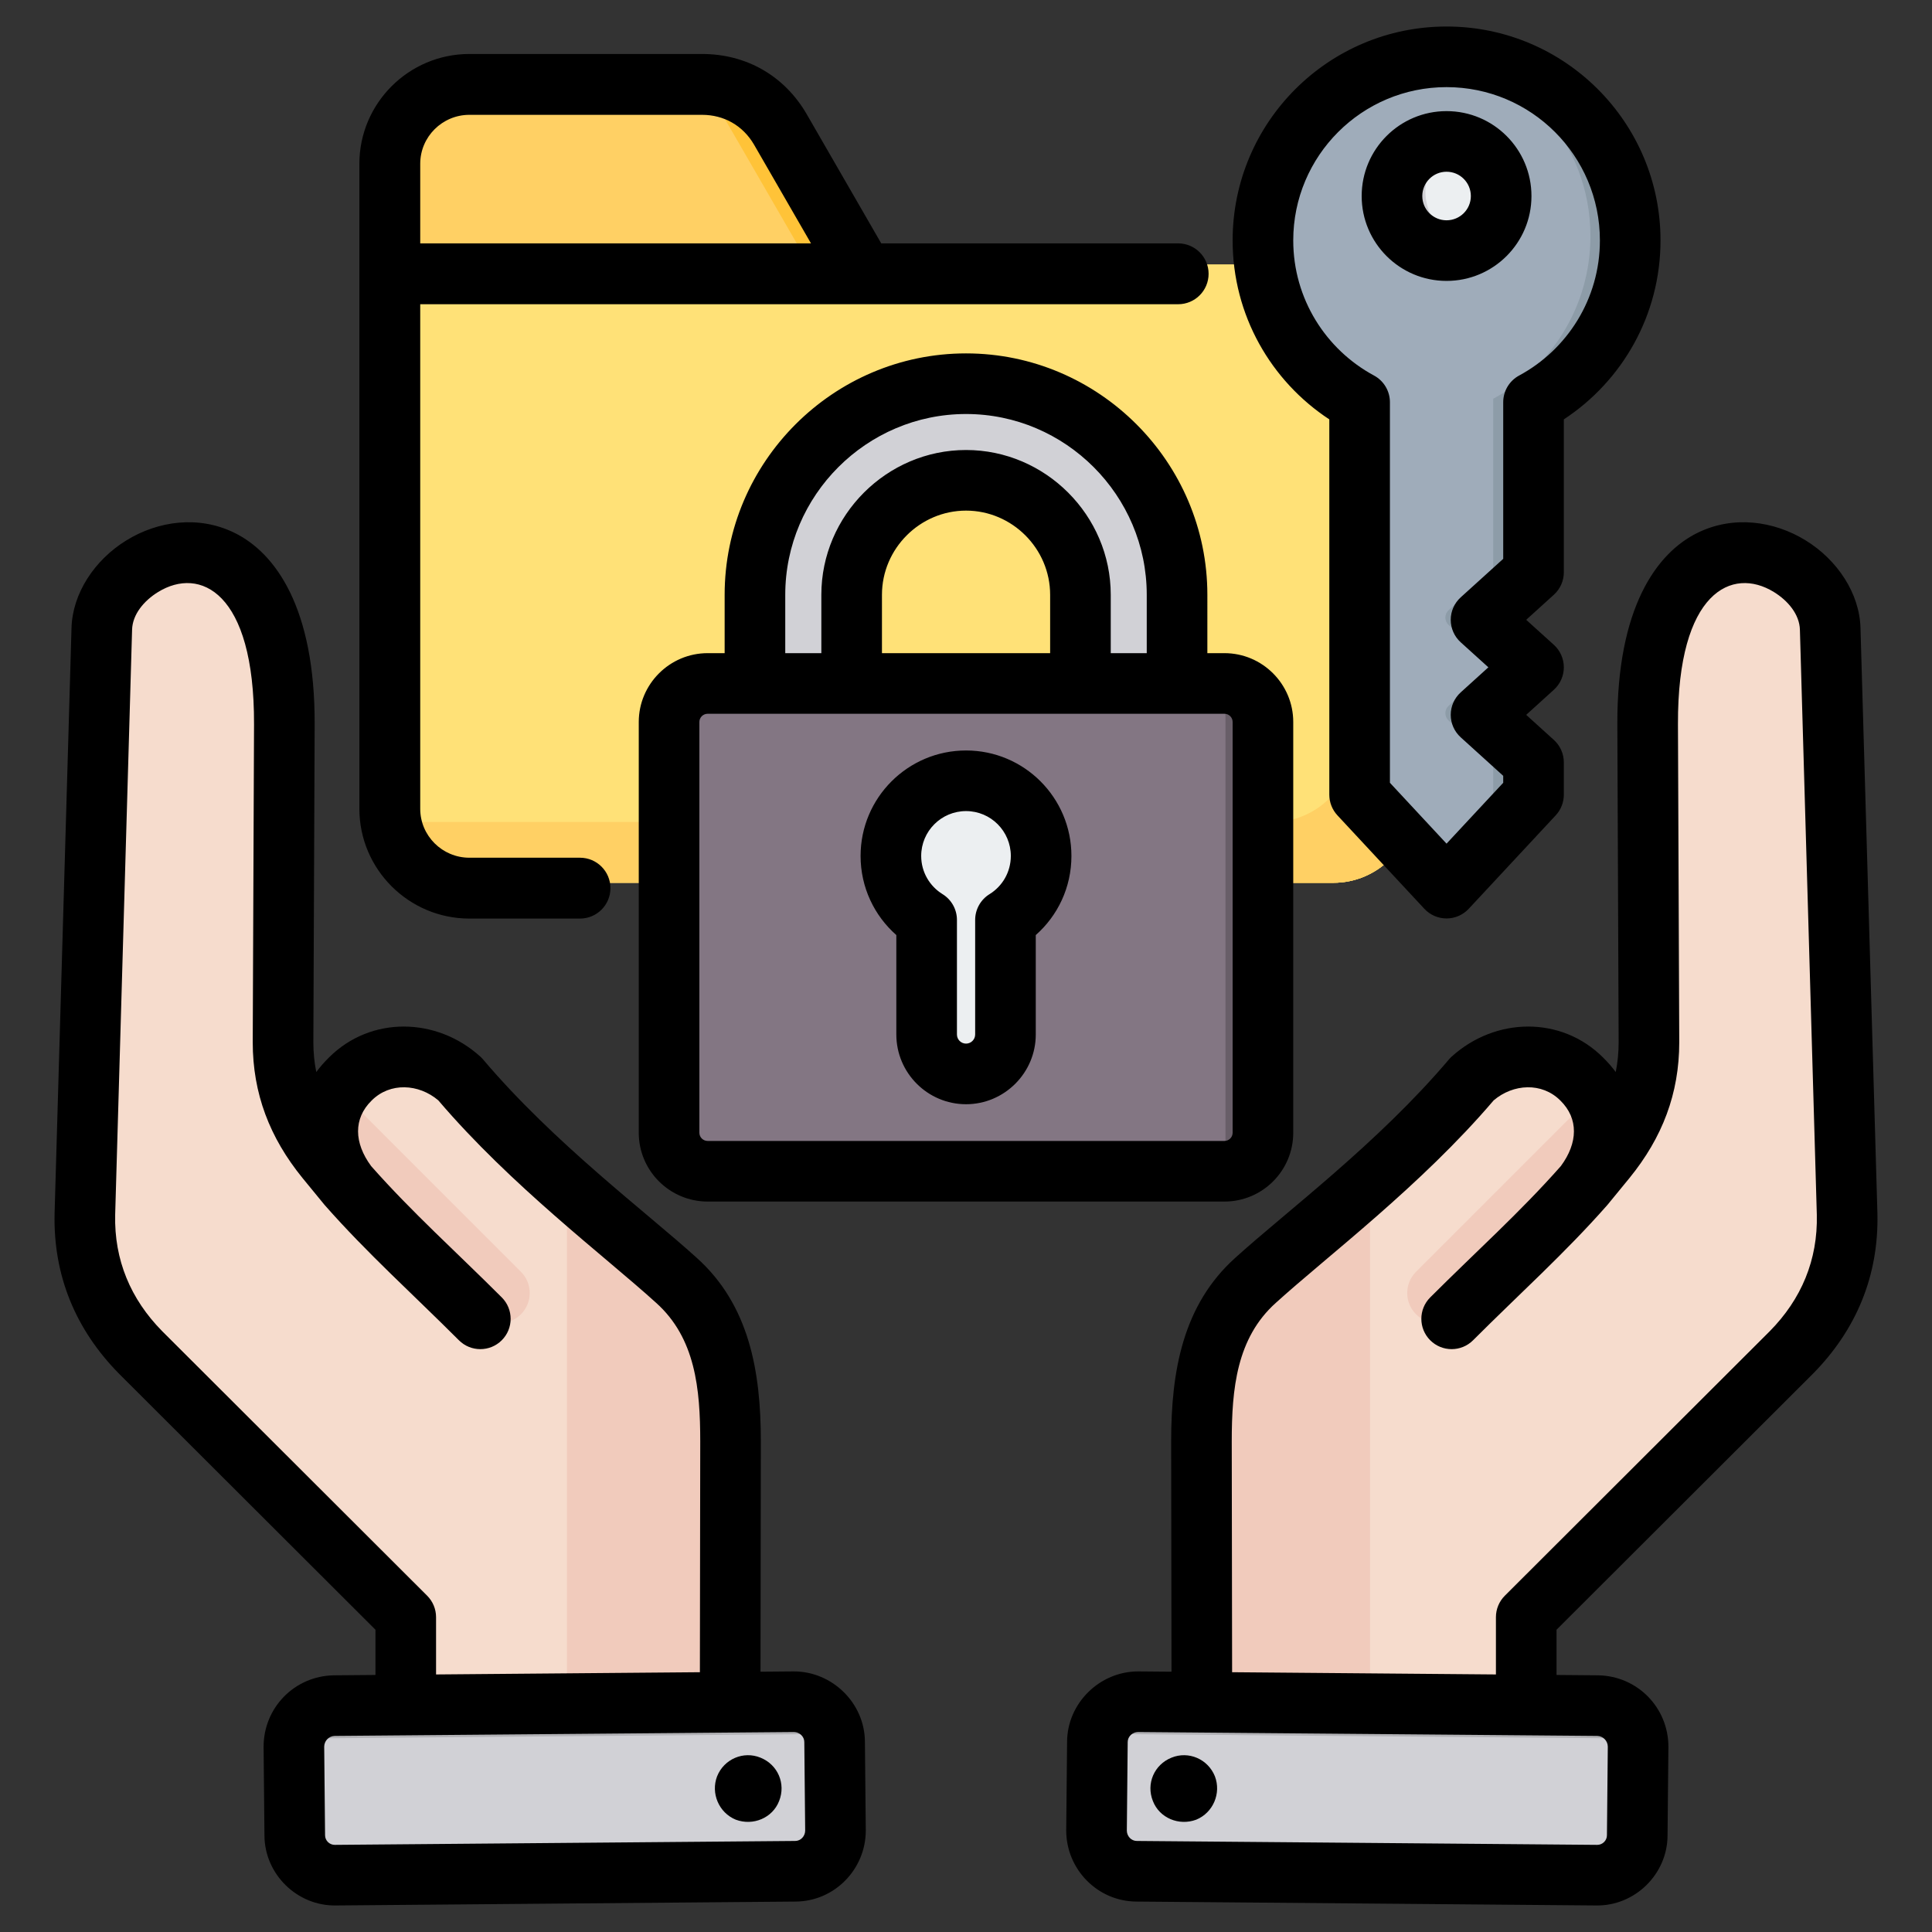
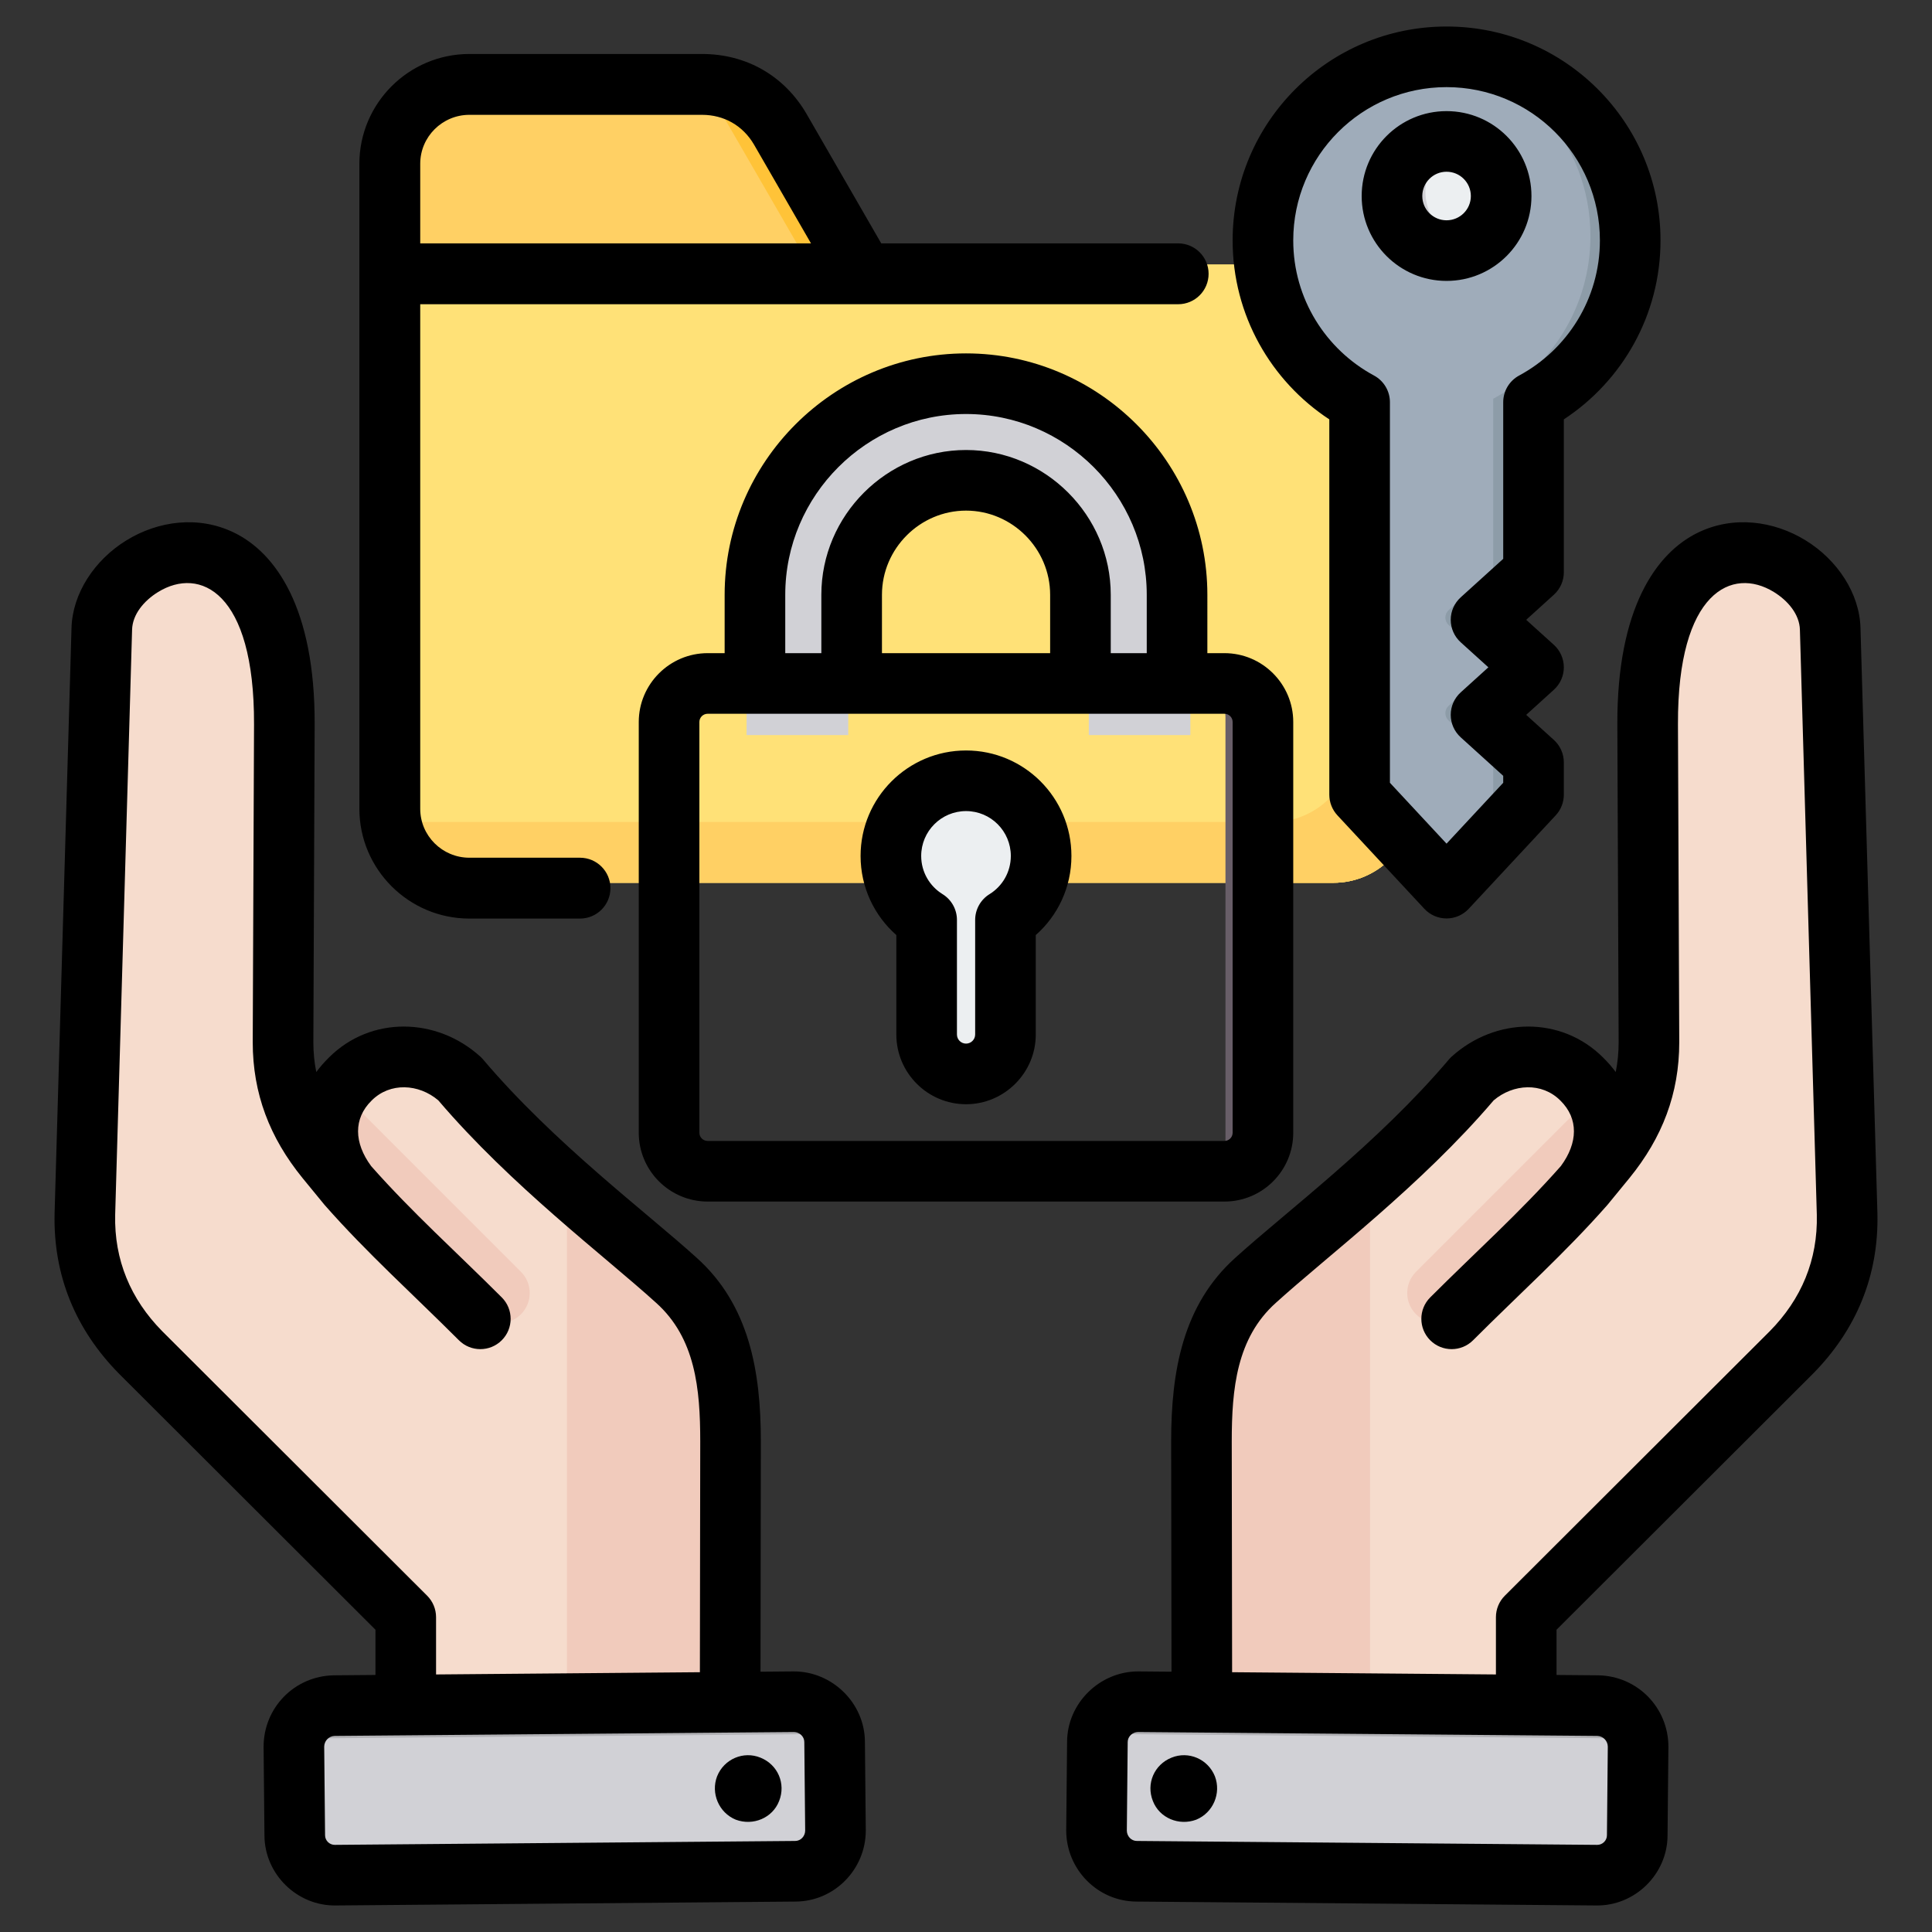
<svg xmlns="http://www.w3.org/2000/svg" clip-rule="evenodd" fill-rule="evenodd" stroke-linejoin="round" stroke-miterlimit="2" viewBox="0 0 510 510">
  <rect x="0" y="0" width="510" height="510" fill="#333333" stroke="none" />
  <g>
    <g>
      <g>
        <path d="m318.301 468-.133-88.187c-.025-16.55 2.161-32.103 14.454-43.182 13.703-12.353 38.615-31.06 57.792-53.735 8.471-7.636 21.259-8.061 29.321.001 8.064 8.064 8.329 18.965.003 29.322l6.524-8.029c7.475-9.203 11.463-19.314 11.419-31.172l-.324-84.9c-.25-65.995 48.189-47.7 48.819-25.443l4.428 156.291c.406 14.374-4.77 26.857-14.94 37.025l-70.692 70.693v41.295c-.001 7.94-6.477 14.417-14.416 14.416h-57.839c-7.933 0-14.404-6.463-14.416-14.395z" fill="#f6dccd" />
        <path d="m422.823 286.689c4.862 7.516 3.997 16.719-3.085 25.53-11.532 11.608-23.146 23.147-34.716 34.718-3.099 3.099-8.124 3.099-11.223 0-3.1-3.1-3.1-8.124 0-11.223z" fill="#f1cbbc" />
        <path d="m318.301 468-.133-88.187c-.025-16.55 2.161-32.103 14.454-43.182 7.331-6.609 17.871-15.037 29.025-24.918v170.682h-28.93c-7.933 0-14.404-6.463-14.416-14.395z" fill="#f1cbbc" />
        <path d="m303.687 449.331 122.862 1.056c5.94.051 10.759 4.953 10.707 10.894l-.202 23.651c-.052 5.94-4.953 10.759-10.895 10.708l-122.861-1.055c-5.941-.051-10.759-4.953-10.708-10.894l.203-23.652c.051-5.939 4.954-10.759 10.894-10.708z" fill="#d1d1d6" />
        <path d="m383.226 458.501 21.746.186 21.504.185c5.927.051 10.739 4.933 10.708 10.858l.072-8.449c.052-5.941-4.767-10.843-10.707-10.894l-21.577-.185-43.325-.373-43.375-.372-14.585-.125c-5.146-.045-9.513 3.566-10.621 8.394l25.253.217 43.325.372 21.577.186z" fill="#b1b1b5" />
        <path d="m193.008 468 .133-88.187c.024-16.55-2.161-32.103-14.454-43.182-13.703-12.353-38.616-31.06-57.793-53.735-8.47-7.636-21.258-8.061-29.321.001-8.063 8.064-8.328 18.965-.002 29.322l-6.525-8.029c-7.475-9.203-11.462-19.314-11.418-31.172l.324-84.9c.25-65.995-48.189-47.7-48.818-25.443l-4.429 156.291c-.406 14.374 4.769 26.857 14.939 37.025l70.694 70.693v41.295c0 7.94 6.475 14.417 14.415 14.416h57.839c7.933 0 14.404-6.463 14.416-14.395z" fill="#f6dccd" />
        <path d="m88.486 286.689c-4.862 7.516-3.998 16.719 3.085 25.53 11.53 11.608 23.146 23.147 34.716 34.718 3.099 3.099 8.124 3.099 11.223 0 3.099-3.1 3.099-8.124 0-11.223z" fill="#f1cbbc" />
        <path d="m193.008 468 .133-88.187c.024-16.55-2.161-32.103-14.454-43.182-7.331-6.609-17.872-15.037-29.025-24.918l.001 170.682h28.929c7.933 0 14.404-6.463 14.416-14.395z" fill="#f1cbbc" />
        <path d="m207.623 449.331-122.863 1.056c-5.94.051-10.758 4.953-10.708 10.894l.204 23.651c.051 5.94 4.953 10.759 10.893 10.708l122.862-1.055c5.94-.051 10.759-4.953 10.708-10.894l-.203-23.652c-.052-5.939-4.953-10.759-10.893-10.708z" fill="#d1d1d6" />
        <path d="m128.084 458.501-21.747.186-21.503.185c-5.929.051-10.74 4.933-10.709 10.858l-.073-8.449c-.05-5.941 4.768-10.843 10.709-10.894l21.576-.185 43.326-.373 43.373-.372 14.587-.125c5.145-.045 9.511 3.566 10.621 8.394l-25.254.217-43.325.372-21.577.186z" fill="#b1b1b5" />
      </g>
      <g>
        <path d="m124.849 19.499h61.786c8.817 0 16.375 4.376 20.816 11.999l22.143 38.318h122.378c11.668 0 21.148 9.48 21.148 21.148v120.987c0 11.601-9.48 21.081-21.148 21.081h-227.123c-11.668 0-21.148-9.48-21.148-21.081v-171.37c0-11.602 9.48-21.082 21.148-21.082z" fill="#ffd064" />
        <path d="m170.592 19.499h16.043c8.817 0 16.375 4.376 20.816 11.999l22.143 38.318h-16.044l-22.142-38.318c-4.441-7.623-11.999-11.999-20.816-11.999zm165.337 50.317h16.043c11.668 0 21.148 9.48 21.148 21.148v120.987c0 11.601-9.48 21.081-21.148 21.081h-16.043c11.668 0 21.148-9.48 21.148-21.081v-120.987c0-11.668-9.48-21.148-21.148-21.148z" fill="#ffc338" />
        <path d="m351.972 69.816c11.668 0 21.148 9.48 21.148 21.148v120.987c0 11.601-9.48 21.081-21.148 21.081h-227.123c-11.668 0-21.148-9.48-21.148-21.081v-142.135z" fill="#ffe177" />
        <path d="m356.547 70.347c9.48 2.055 16.573 10.54 16.573 20.617v120.987c0 11.601-9.48 21.081-21.148 21.081h-227.123c-10.077 0-18.562-7.093-20.617-16.507 1.458.331 2.983.464 4.574.464h227.123c11.668 0 21.148-9.48 21.148-21.081v-120.987c0-1.591-.199-3.116-.53-4.574z" fill="#ffd064" />
      </g>
      <g>
        <path d="m287.414 194.046h26.812v-40.052c0-32.219-26.34-58.585-58.559-58.585s-58.585 26.366-58.585 58.585v40.052h26.837v-40.052c0-17.437 14.336-31.773 31.748-31.773 17.411 0 31.747 14.336 31.747 31.773z" fill="#d1d1d6" />
        <g>
-           <path d="m183.961 178.598h143.411c5.903 0 10.69 4.812 10.69 10.69v113.994c0 5.903-4.787 10.69-10.69 10.69h-143.411c-5.903 0-10.714-4.787-10.714-10.69v-113.994c0-5.878 4.811-10.69 10.714-10.69z" fill="#837683" />
          <path d="m312.804 178.598h14.568c5.903 0 10.69 4.812 10.69 10.69v113.994c0 5.903-4.787 10.69-10.69 10.69h-14.568c5.903 0 10.69-4.787 10.69-10.69v-113.994c0-5.878-4.787-10.69-10.69-10.69z" fill="#685e68" />
        </g>
        <path d="m255.667 205.608c11.508 0 20.834 9.351 20.834 20.86 0 7.515-3.943 14.088-9.896 17.759v31.797c0 6.027-4.936 10.938-10.938 10.938-6.027 0-10.938-4.911-10.938-10.938v-31.797c-5.953-3.671-9.922-10.244-9.922-17.759 0-11.509 9.351-20.86 20.86-20.86z" fill="#eceff1" />
      </g>
      <g>
        <path d="m381.101 232.19c.499.537 1.199.842 1.932.842s1.434-.305 1.933-.841l21.161-22.726v-8.588l-11.77-10.659c-.553-.5-.868-1.211-.868-1.957s.315-1.456.868-1.957l9.61-8.703c.553-.5.868-1.211.868-1.956s-.315-1.456-.867-1.957l-9.614-8.714c-.552-.501-.867-1.212-.867-1.957.001-.745.316-1.456.868-1.956l11.772-10.66v-45.145c15.275-8.224 25.649-24.372 25.649-42.93 0-26.926-21.817-48.743-48.743-48.743-26.912 0-48.742 21.817-48.742 48.743 0 18.558 10.387 34.706 25.661 42.93v104.209z" fill="#9facba" />
        <path d="m381.101 232.191c.499.536 1.199.841 1.932.841s1.433-.304 1.933-.841l21.161-22.726v-8.588l-11.77-10.659c-.553-.5-.868-1.211-.868-1.957s.315-1.456.868-1.957l9.61-8.703c.553-.5.868-1.211.868-1.956s-.315-1.456-.867-1.957l-9.614-8.714c-.552-.501-.867-1.212-.867-1.957.001-.745.316-1.456.868-1.956l11.772-10.66v-45.145c15.275-8.224 25.649-24.372 25.649-42.93 0-26.926-21.817-48.743-48.743-48.743-2.02 0-4.014.118-5.969.365 24.098 2.946 42.774 23.472 42.774 48.378 0 18.558-10.387 34.706-25.662 42.93v45.145l-11.772 10.66c-.552.5-.867 1.211-.868 1.956 0 .745.315 1.456.867 1.957l11.773 10.671-11.77 10.659c-.553.501-.869 1.211-.869 1.957s.316 1.457.869 1.957l11.77 10.659v8.588l-17.112 18.39z" fill="#8d9ca8" />
        <path d="m370.483 43.285c-4.001 6.933-1.629 15.796 5.304 19.797s15.796 1.629 19.797-5.305c4.001-6.933 1.629-15.795-5.305-19.796-6.933-4.001-15.795-1.629-19.796 5.304z" fill="#eceff1" />
        <path d="m370.483 43.285c-4.001 6.933-1.629 15.796 5.304 19.797 3.506 2.02 7.494 2.411 11.104 1.407-1.147-.313-2.281-.782-3.376-1.407-6.92-4.001-9.305-12.864-5.304-19.797 1.981-3.441 5.161-5.747 8.693-6.725-6.204-1.733-13.046.873-16.421 6.725z" fill="#d1d1d6" />
      </g>
    </g>
    <path d="m94.868 213.502v-170.275c0-15.94 13.013-28.978 29.044-28.978h61.391c11.702 0 21.728 5.727 27.623 15.845.006.01.012.02.017.03l19.683 34.121h78.384c4.433 0 8.031 3.598 8.031 8.031s-3.598 8.032-8.031 8.032h-200.079v133.194c0 7.114 5.826 12.915 12.981 12.915h29.199c4.433 0 8.032 3.599 8.032 8.032s-3.599 8.031-8.032 8.031h-29.199c-16.031 0-29.044-13.038-29.044-28.978zm119.214-149.257c-6.444-11.172-15.045-26.082-15.052-26.094-2.934-5.013-7.919-7.839-13.727-7.839h-61.391c-7.155 0-12.981 5.801-12.981 12.915v21.018zm104.631 108.171h4.503c10.033 0 18.168 8.177 18.168 18.168v108.429c0 10.032-8.135 18.168-18.168 18.168h-136.409c-10.027 0-18.191-8.141-18.191-18.168v-108.429c0-9.985 8.164-18.168 18.191-18.168h4.48v-15.404c0-35.045 28.679-63.724 63.725-63.724s63.701 28.678 63.701 63.724zm-111.426 0h9.527v-15.404c0-20.977 17.25-38.221 38.198-38.221 20.947 0 38.198 17.244 38.198 38.221v15.404h9.503v-15.404c0-26.245-21.456-47.724-47.701-47.724-26.247 0-47.725 21.478-47.725 47.724zm25.527 0h44.396v-15.404c0-12.193-10.022-22.221-22.198-22.221s-22.198 10.028-22.198 22.221zm-46.007 16c-1.202 0-2.191.97-2.191 2.168v108.429c0 1.202.989 2.168 2.191 2.168h136.409c1.198 0 2.168-.971 2.168-2.168v-108.429c0-1.192-.97-2.168-2.168-2.168zm68.205 9.691c15.363 0 27.817 12.478 27.817 27.841 0 8.329-3.632 15.789-9.413 20.885v26.252c0 10.141-8.305 18.404-18.404 18.404-10.141 0-18.404-8.263-18.404-18.404v-26.25c-5.787-5.096-9.437-12.558-9.437-20.887 0-15.36 12.48-27.841 27.841-27.841zm0 16c-6.533 0-11.841 5.308-11.841 11.841 0 4.268 2.256 7.998 5.636 10.083 2.362 1.457 3.801 4.034 3.801 6.809v30.245c0 1.325 1.079 2.404 2.404 2.404 1.319 0 2.404-1.079 2.404-2.404v-30.245c0-2.775 1.438-5.352 3.801-6.809 3.378-2.084 5.612-5.817 5.612-10.083 0-6.53-5.287-11.841-11.817-11.841zm155.876 228.043 10.954.093c.029 0 .057 0 .086.001 10.335.199 18.491 8.538 18.491 18.873v.078s-.229 23.319-.229 23.311c-.021 10.232-8.632 18.663-18.864 18.491 0 0-121.269-1.029-121.252-1.029-10.39-.014-18.62-8.567-18.62-18.76 0-.026 0-.052 0-.078 0 0 .229-23.32.229-23.311.021-10.184 8.571-18.607 18.759-18.607.023 0 .046 0 .068.001l8.736.074-.092-60.741v-.012c0-18.597 3.078-36.075 16.949-48.521 13.328-12.082 37.634-30.217 56.372-52.341.229-.271.476-.526.74-.764 11.528-10.423 28.895-10.785 39.958.255 1.244 1.226 2.357 2.504 3.339 3.825.509-2.519.768-5.134.769-7.863l-.343-83.882v-.005c-.108-30.789 10.328-45.258 21.17-50.587 9.445-4.641 20.132-3.16 28.499 1.975 8.465 5.196 14.279 14.054 14.517 23.171l4.464 154.412c0 .013 0 .025.001.038.398 16.443-5.538 30.777-17.075 42.446-.012.013-.024.025-.037.037 0 0-67.589 67.479-67.589 67.479zm-110.465 15.063h-.036c-1.451.029-2.704 1.189-2.704 2.645 0 .026 0 .052-.001.078 0 0-.228 23.296-.228 23.328.029 1.451 1.161 2.704 2.645 2.704h.068l121.332 1.03c.029.001.059.001.089.002 1.408.027 2.603-1.125 2.603-2.533 0-.026 0-.052 0-.078 0 0 .228-23.297.228-23.33-.03-1.534-1.234-2.774-2.771-2.817zm20.28 11.687c1.717 4.464-.458 9.615-4.922 11.447-4.579 1.717-9.73-.458-11.447-4.922-1.831-4.579.344-9.615 4.922-11.447 4.464-1.831 9.615.344 11.447 4.922zm4.543-27.477 69.642.591v-15.122c0-2.124.844-4.161 2.348-5.662 0 0 69.915-69.801 69.937-69.823 8.353-8.466 12.706-18.838 12.421-30.759l-4.464-154.389c0-.007 0-.015 0-.022-.106-4.05-3.142-7.672-6.892-9.974-10.948-6.719-25.423-.173-25.3 34.918l.343 83.899v.033c0 13.58-4.469 25.184-13.123 35.835-.007.009-.014.018-.022.027l-5.723 6.982c-.06.073-.121.145-.184.216l-.006.008c-11.099 12.6-22.996 23.247-35.366 35.616-3.122 3.123-8.192 3.123-11.314 0-3.122-3.122-3.122-8.191 0-11.313 12.047-12.047 23.656-22.405 34.474-34.653 4.555-6.149 4.709-12.56-.093-17.29-.014-.014-.028-.028-.042-.042-4.851-4.851-12.409-4.425-17.582-.035-19.202 22.533-43.866 41.085-57.464 53.416-.011.01-.023.02-.035.031-10.379 9.302-11.647 22.715-11.647 36.619zm-226.134.727v-11.941s-67.589-67.479-67.589-67.479c-.013-.012-.025-.024-.037-.037-11.537-11.669-17.473-26.003-17.075-42.446.001-.013.001-.025.001-.038l4.464-154.412c.238-9.117 6.052-17.975 14.517-23.171 8.367-5.135 19.054-6.616 28.499-1.975 10.842 5.329 21.278 19.798 21.17 50.587v.005l-.343 83.882c.001 2.729.26 5.344.769 7.863.982-1.321 2.095-2.599 3.339-3.825 11.063-11.04 28.43-10.678 39.958-.255.264.238.511.493.74.764 18.738 22.124 43.044 40.259 56.372 52.341 13.871 12.446 16.949 29.924 16.949 48.521v.012l-.092 60.741 8.736-.074c.022-.001.045-.001.068-.001 10.188 0 18.738 8.423 18.759 18.607 0-.009.229 23.311.229 23.311v.078c0 10.193-8.23 18.746-18.62 18.76.017 0-121.252 1.029-121.252 1.029-10.232.172-18.843-8.259-18.864-18.491 0 .008-.229-23.311-.229-23.311 0-.026 0-.052 0-.078 0-10.335 8.156-18.674 18.491-18.873.029-.001.057-.001.086-.001zm85.642-.727.092-60.893c0-13.904-1.268-27.317-11.647-36.619-.012-.011-.024-.021-.035-.031-13.598-12.331-38.262-30.883-57.464-53.416-5.173-4.39-12.731-4.816-17.582.035-.014.014-.028.028-.042.042-4.802 4.73-4.648 11.141-.093 17.29 10.818 12.248 22.427 22.606 34.474 34.653 3.122 3.122 3.122 8.191 0 11.313-3.122 3.123-8.192 3.123-11.314 0-12.37-12.369-24.267-23.016-35.366-35.616l-.006-.008c-.063-.071-.124-.143-.184-.216l-5.723-6.982c-.008-.009-.015-.018-.022-.027-8.654-10.651-13.123-22.255-13.123-35.835 0-.011 0-.022 0-.033l.343-83.899c.123-35.091-14.352-41.637-25.3-34.918-3.75 2.302-6.786 5.924-6.892 9.974v.022l-4.464 154.389c-.285 11.921 4.068 22.293 12.421 30.759.022.022 69.937 69.823 69.937 69.823 1.504 1.501 2.348 3.538 2.348 5.662v15.122zm24.823 15.79-121.225 1.029c-1.537.043-2.741 1.283-2.771 2.817 0 .033.228 23.33.228 23.33v.078c0 1.408 1.195 2.56 2.603 2.533.03-.001.06-.001.089-.002l121.332-1.03h.068c1.484 0 2.616-1.253 2.645-2.704 0-.032-.228-23.328-.228-23.328-.001-.026-.001-.052-.001-.078 0-1.456-1.253-2.616-2.704-2.645zm-20.28 11.687c1.832-4.578 6.983-6.753 11.447-4.922 4.578 1.832 6.753 6.868 4.922 11.447-1.717 4.464-6.868 6.639-11.447 4.922-4.464-1.832-6.639-6.983-4.922-11.447zm186.696-229.002-22.946-24.668c-1.377-1.48-2.142-3.427-2.142-5.449v-99.075c-15.369-10.093-25.521-27.473-25.521-47.24 0-31.176 25.29-56.466 56.467-56.466 31.194 0 56.482 25.29 56.482 56.466 0 19.767-10.152 37.147-25.521 47.24v40.359c0 2.259-.955 4.413-2.629 5.929l-7.305 6.619 7.302 6.606c1.675 1.516 2.632 3.67 2.632 5.93.001 2.259-.954 4.414-2.629 5.931l-7.309 6.622 7.309 6.622c1.674 1.517 2.629 3.67 2.629 5.929v8.528c0 2.023-.766 3.971-2.144 5.451l-22.962 24.668c-1.513 1.626-3.635 2.549-5.857 2.549-2.222-.001-4.343-.925-5.856-2.551zm5.86-17.193 14.959-16.071v-1.834l-11.225-10.169c-1.674-1.516-2.629-3.67-2.629-5.929s.955-4.412 2.629-5.929l7.306-6.618-7.302-6.606c-1.676-1.516-2.632-3.67-2.633-5.93s.954-4.414 2.629-5.932l11.225-10.169v-41.346c0-2.942 1.615-5.646 4.204-7.042 12.686-6.84 21.317-20.236 21.317-35.664 0-22.343-18.126-40.466-40.482-40.466-22.343 0-40.467 18.124-40.467 40.466 0 15.428 8.632 28.824 21.318 35.664 2.589 1.396 4.203 4.1 4.203 7.042v100.464zm-22.404-170.953c0-12.387 10.039-22.418 22.402-22.418 12.384 0 22.417 10.033 22.417 22.418 0 12.362-10.03 22.401-22.417 22.401-12.365 0-22.402-10.037-22.402-22.401zm16 0c0 3.533 2.868 6.401 6.402 6.401 3.542 0 6.417-2.865 6.417-6.401 0-3.546-2.872-6.418-6.417-6.418-3.536 0-6.402 2.875-6.402 6.418z" />
  </g>
</svg>